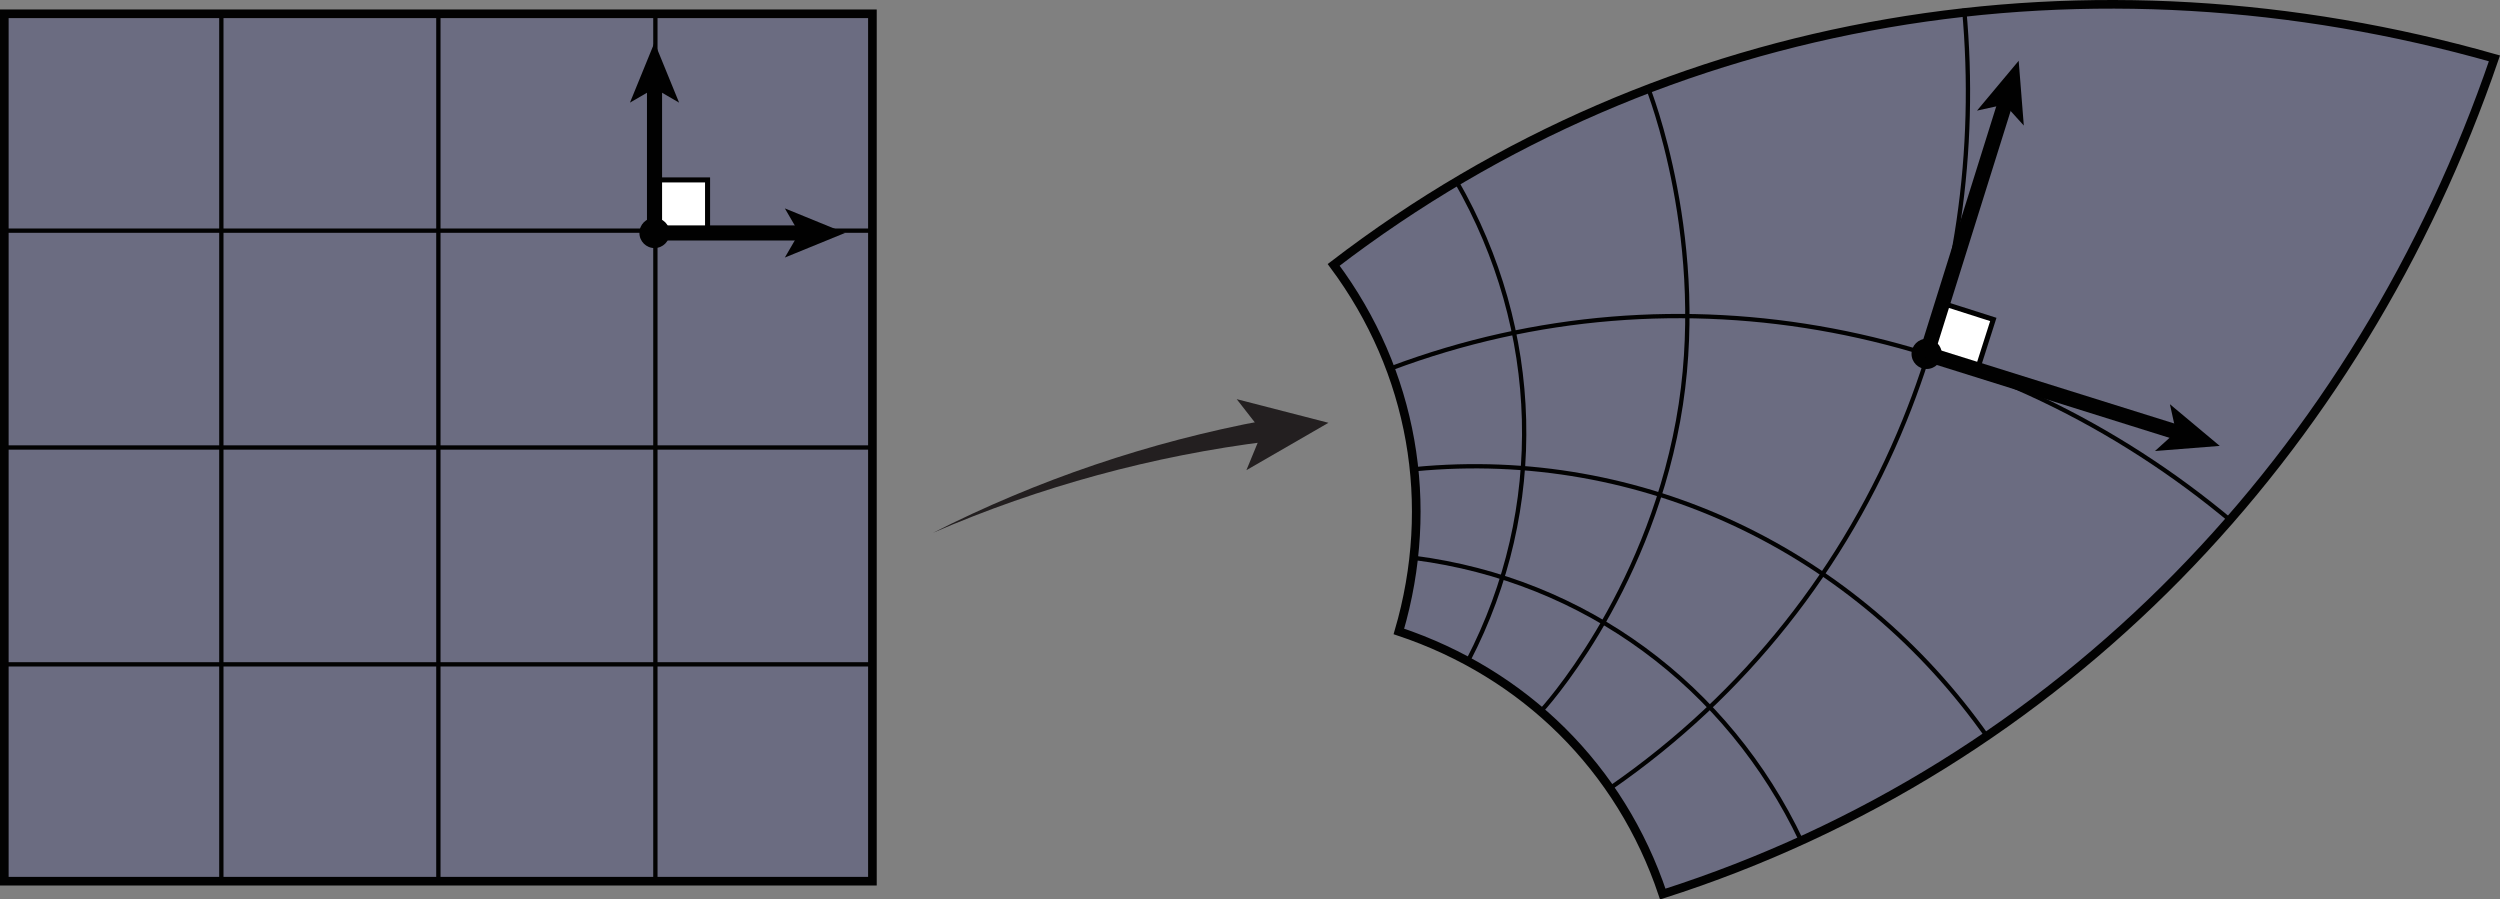
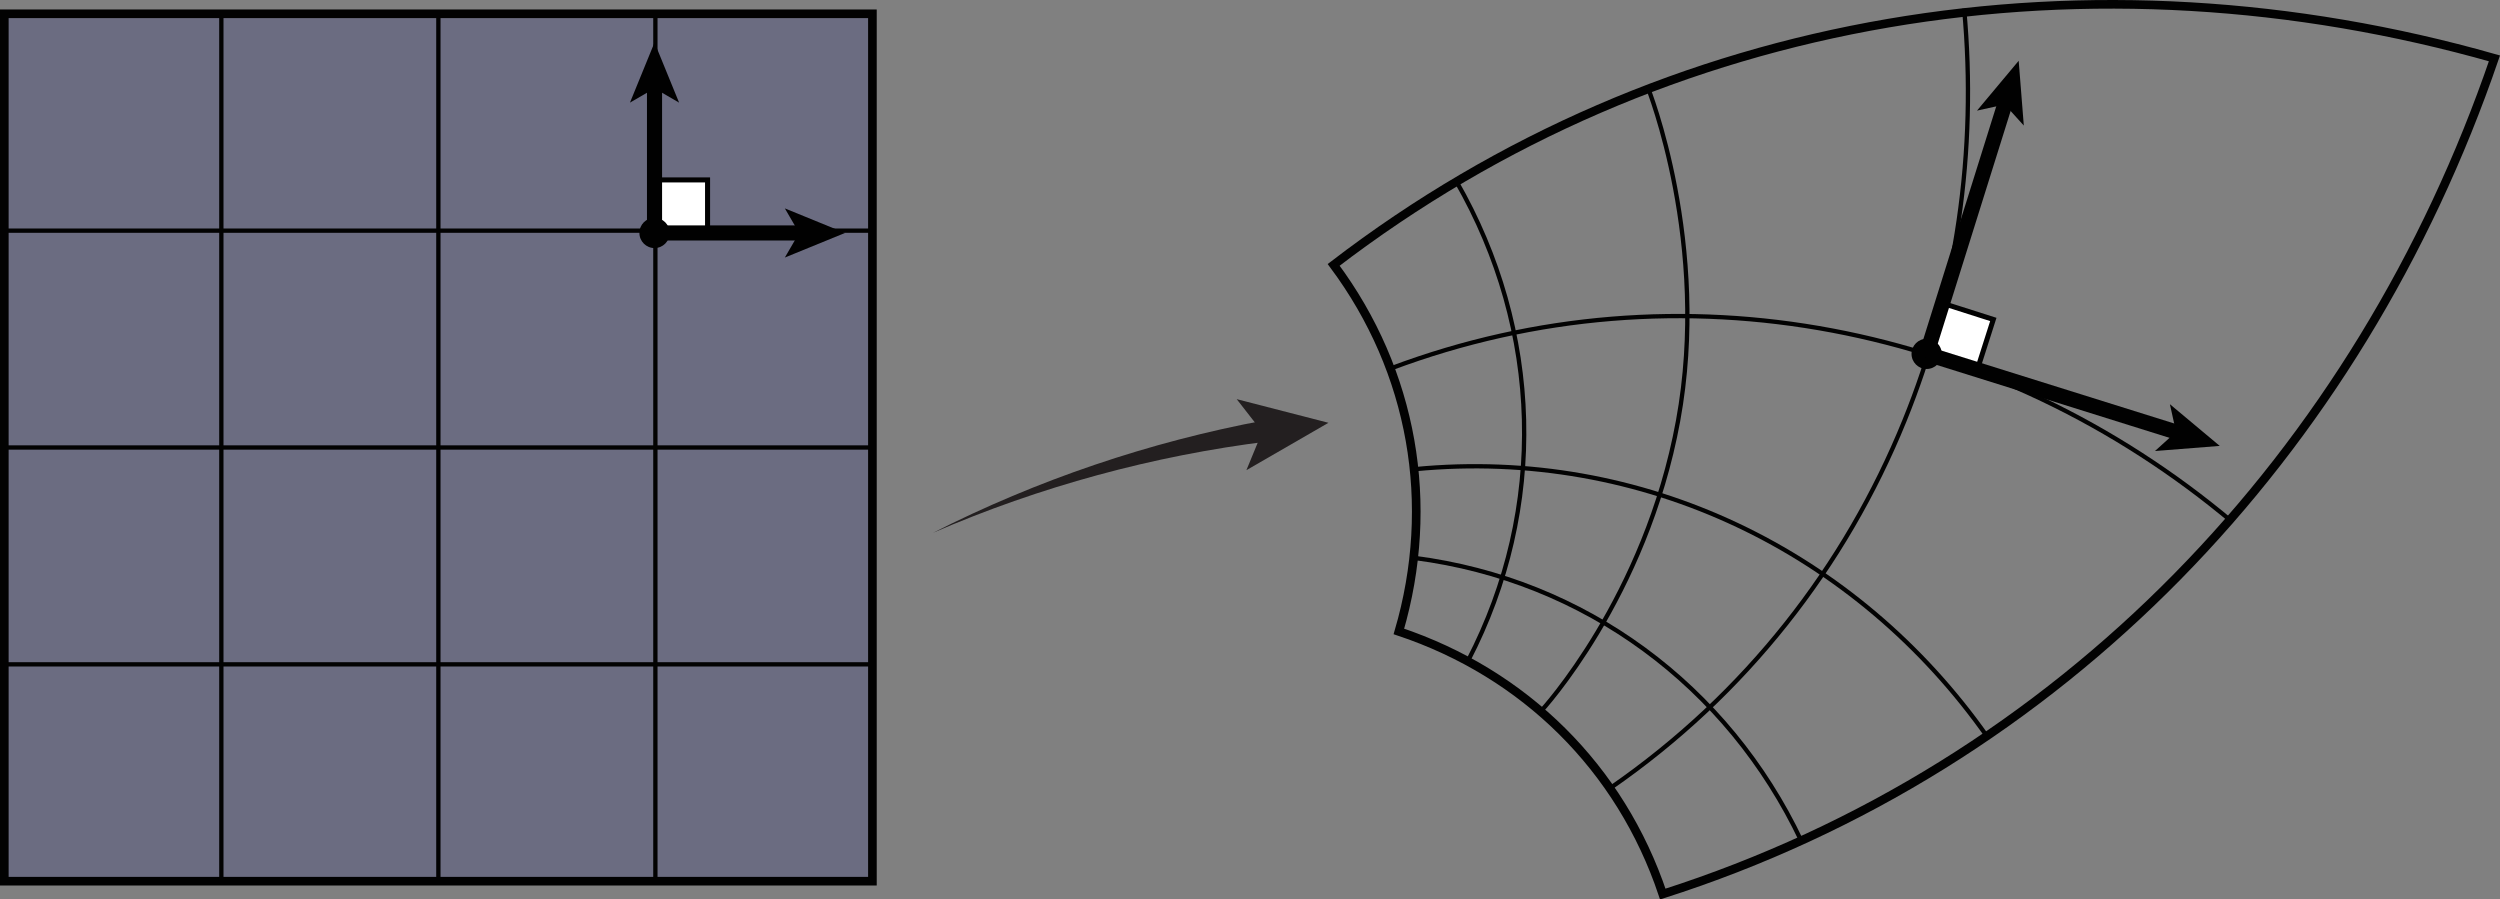
<svg xmlns="http://www.w3.org/2000/svg" id="Layer_1" data-name="Layer 1" version="1.1" viewBox="0 0 248.109 89.266">
  <rect x="0" y="0" width="248.109" height="89.266" fill="#808080" stroke="none" />
  <g>
    <g>
-       <path d="M138.829,62.665c12.469,4.16,21.992,13.548,26.19,26.064,39.59-12.65,69.122-43.754,82.538-82.937-39.836-11.331-82.23-4.808-115.2,20.495,7.886,10.587,10.167,23.764,6.472,36.378Z" fill="#1b1f8a" isolation="isolate" opacity=".2" stroke-width="0" />
+       <path d="M138.829,62.665Z" fill="#1b1f8a" isolation="isolate" opacity=".2" stroke-width="0" />
      <path d="M194.925.858c1.312,14.198-.765,28.222-5.927,40.911-5.874,14.438-15.74,27.147-29.145,36.413" fill="none" stroke="#020202" stroke-width=".428" />
      <path d="M144.534,18.002c8.493,14.778,9.023,32.429,1.175,47.545" fill="none" stroke="#020202" stroke-width=".428" />
      <path d="M221.592,51.84c-23.334-19.619-54.852-26.05-83.517-15.293" fill="none" stroke="#020202" stroke-width=".428" />
      <path d="M197.26,73.159c-12.99-18.483-34.297-28.767-56.815-26.599" fill="none" stroke="#020202" stroke-width=".428" />
      <path d="M178.77,83.454c-7.3-15.404-21.487-25.907-38.384-28.082" fill="none" stroke="#020202" stroke-width=".428" />
      <path d="M165.02,88.73c39.59-12.65,69.122-43.754,82.538-82.937h0c-39.836-11.331-82.23-4.808-115.2,20.495,7.886,10.588,10.167,23.764,6.472,36.379,12.469,4.159,21.992,13.548,26.19,26.063h0Z" fill="none" stroke="#020202" stroke-width=".856" />
    </g>
    <g>
      <rect x=".428" y="1.369" width="86.153" height="86.084" fill="#1b1f8a" isolation="isolate" opacity=".2" stroke-width="0" />
      <rect x=".428" y="1.369" width="86.153" height="86.084" fill="none" stroke="#020202" stroke-width=".856" />
      <line x1=".428" y1="65.932" x2="86.581" y2="65.932" fill="none" stroke="#020202" stroke-width=".428" />
      <line x1=".428" y1="44.411" x2="86.581" y2="44.411" fill="none" stroke="#020202" stroke-width=".428" />
      <line x1=".428" y1="22.891" x2="86.581" y2="22.891" fill="none" stroke="#020202" stroke-width=".428" />
      <line x1="65.042" y1="1.369" x2="65.042" y2="87.453" fill="none" stroke="#020202" stroke-width=".428" />
      <line x1="43.505" y1="1.369" x2="43.505" y2="87.453" fill="none" stroke="#020202" stroke-width=".428" />
      <line x1="21.967" y1="1.369" x2="21.967" y2="87.453" fill="none" stroke="#020202" stroke-width=".428" />
    </g>
    <g>
      <path d="M125.877,43.805c-11.405,1.416-22.655,4.472-33.294,9.078,10.338-5.246,21.473-9.029,32.968-11.175l.327,2.097Z" fill="#231f20" stroke-width="0" />
      <polygon points="131.842 41.96 122.735 39.613 125.263 42.858 123.698 46.662 131.842 41.96" fill="#231f20" stroke-width="0" />
    </g>
    <g>
      <rect x="64.957" y="17.855" width="5.264" height="5.265" fill="#fff" stroke="#010101" stroke-width=".5" />
      <g>
        <circle cx="64.957" cy="23.119" r="1.5" fill="#010101" stroke-width="0" />
        <g>
          <g>
            <line x1="64.957" y1="23.119" x2="64.957" y2="8.453" fill="none" stroke-width="0" />
            <polygon points="64.957 7.04 65.77 9.03 64.957 8.559 64.144 9.03 64.957 7.04" fill="#fff" stroke-width="0" />
          </g>
          <g>
            <line x1="64.957" y1="23.119" x2="64.957" y2="8.453" fill="none" stroke="#010101" stroke-width="1.5" />
            <polygon points="64.957 4.216 67.396 10.186 64.957 8.769 62.519 10.186 64.957 4.216" fill="#010101" stroke-width="0" />
          </g>
        </g>
      </g>
      <g>
        <g>
          <line x1="64.957" y1="23.119" x2="79.624" y2="23.119" fill="none" stroke-width="0" />
          <polygon points="81.036 23.119 79.046 23.933 79.518 23.119 79.046 22.307 81.036 23.119" fill="#fff" stroke-width="0" />
        </g>
        <g>
          <line x1="64.957" y1="23.119" x2="79.624" y2="23.119" fill="none" stroke="#010101" stroke-width="1.5" />
          <polygon points="83.861 23.119 77.891 25.559 79.308 23.119 77.891 20.681 83.861 23.119" fill="#010101" stroke-width="0" />
        </g>
      </g>
    </g>
    <g>
      <rect x="191.884" y="30.78" width="5.265" height="5.264" transform="translate(103.568 208.573) rotate(-72.307)" fill="#fff" stroke="#010101" stroke-width=".5" />
      <g>
        <circle cx="191.207" cy="35.119" r="1.5" fill="#010101" stroke-width="0" />
        <g>
          <g>
            <line x1="191.207" y1="35.119" x2="199.054" y2="10.067" fill="none" stroke-width="0" />
            <polygon points="199.483 8.723 199.653 10.865 199.022 10.168 198.103 10.371 199.483 8.723" fill="#fff" stroke-width="0" />
          </g>
          <g>
            <line x1="191.207" y1="35.119" x2="199.054" y2="10.067" fill="none" stroke="#010101" stroke-width="1.5" />
            <polygon points="200.341 6.032 200.85 12.461 198.957 10.369 196.204 10.978 200.341 6.032" fill="#010101" stroke-width="0" />
          </g>
        </g>
      </g>
      <g>
        <g>
-           <line x1="191.207" y1="35.119" x2="216.259" y2="42.965" fill="none" stroke-width="0" />
          <polygon points="217.604 43.395 215.461 43.565 216.159 42.934 215.956 42.015 217.604 43.395" fill="#fff" stroke-width="0" />
        </g>
        <g>
          <line x1="191.207" y1="35.119" x2="216.259" y2="42.965" fill="none" stroke="#010101" stroke-width="1.5" />
          <polygon points="220.295 44.253 213.867 44.762 215.957 42.869 215.349 40.115 220.295 44.253" fill="#010101" stroke-width="0" />
        </g>
      </g>
    </g>
  </g>
  <path d="M163.536,8.686s6.219,15.508,3.001,33.089c-3.218,17.581-13.557,28.749-13.557,28.749" fill="none" stroke="#020202" stroke-width=".428" />
</svg>